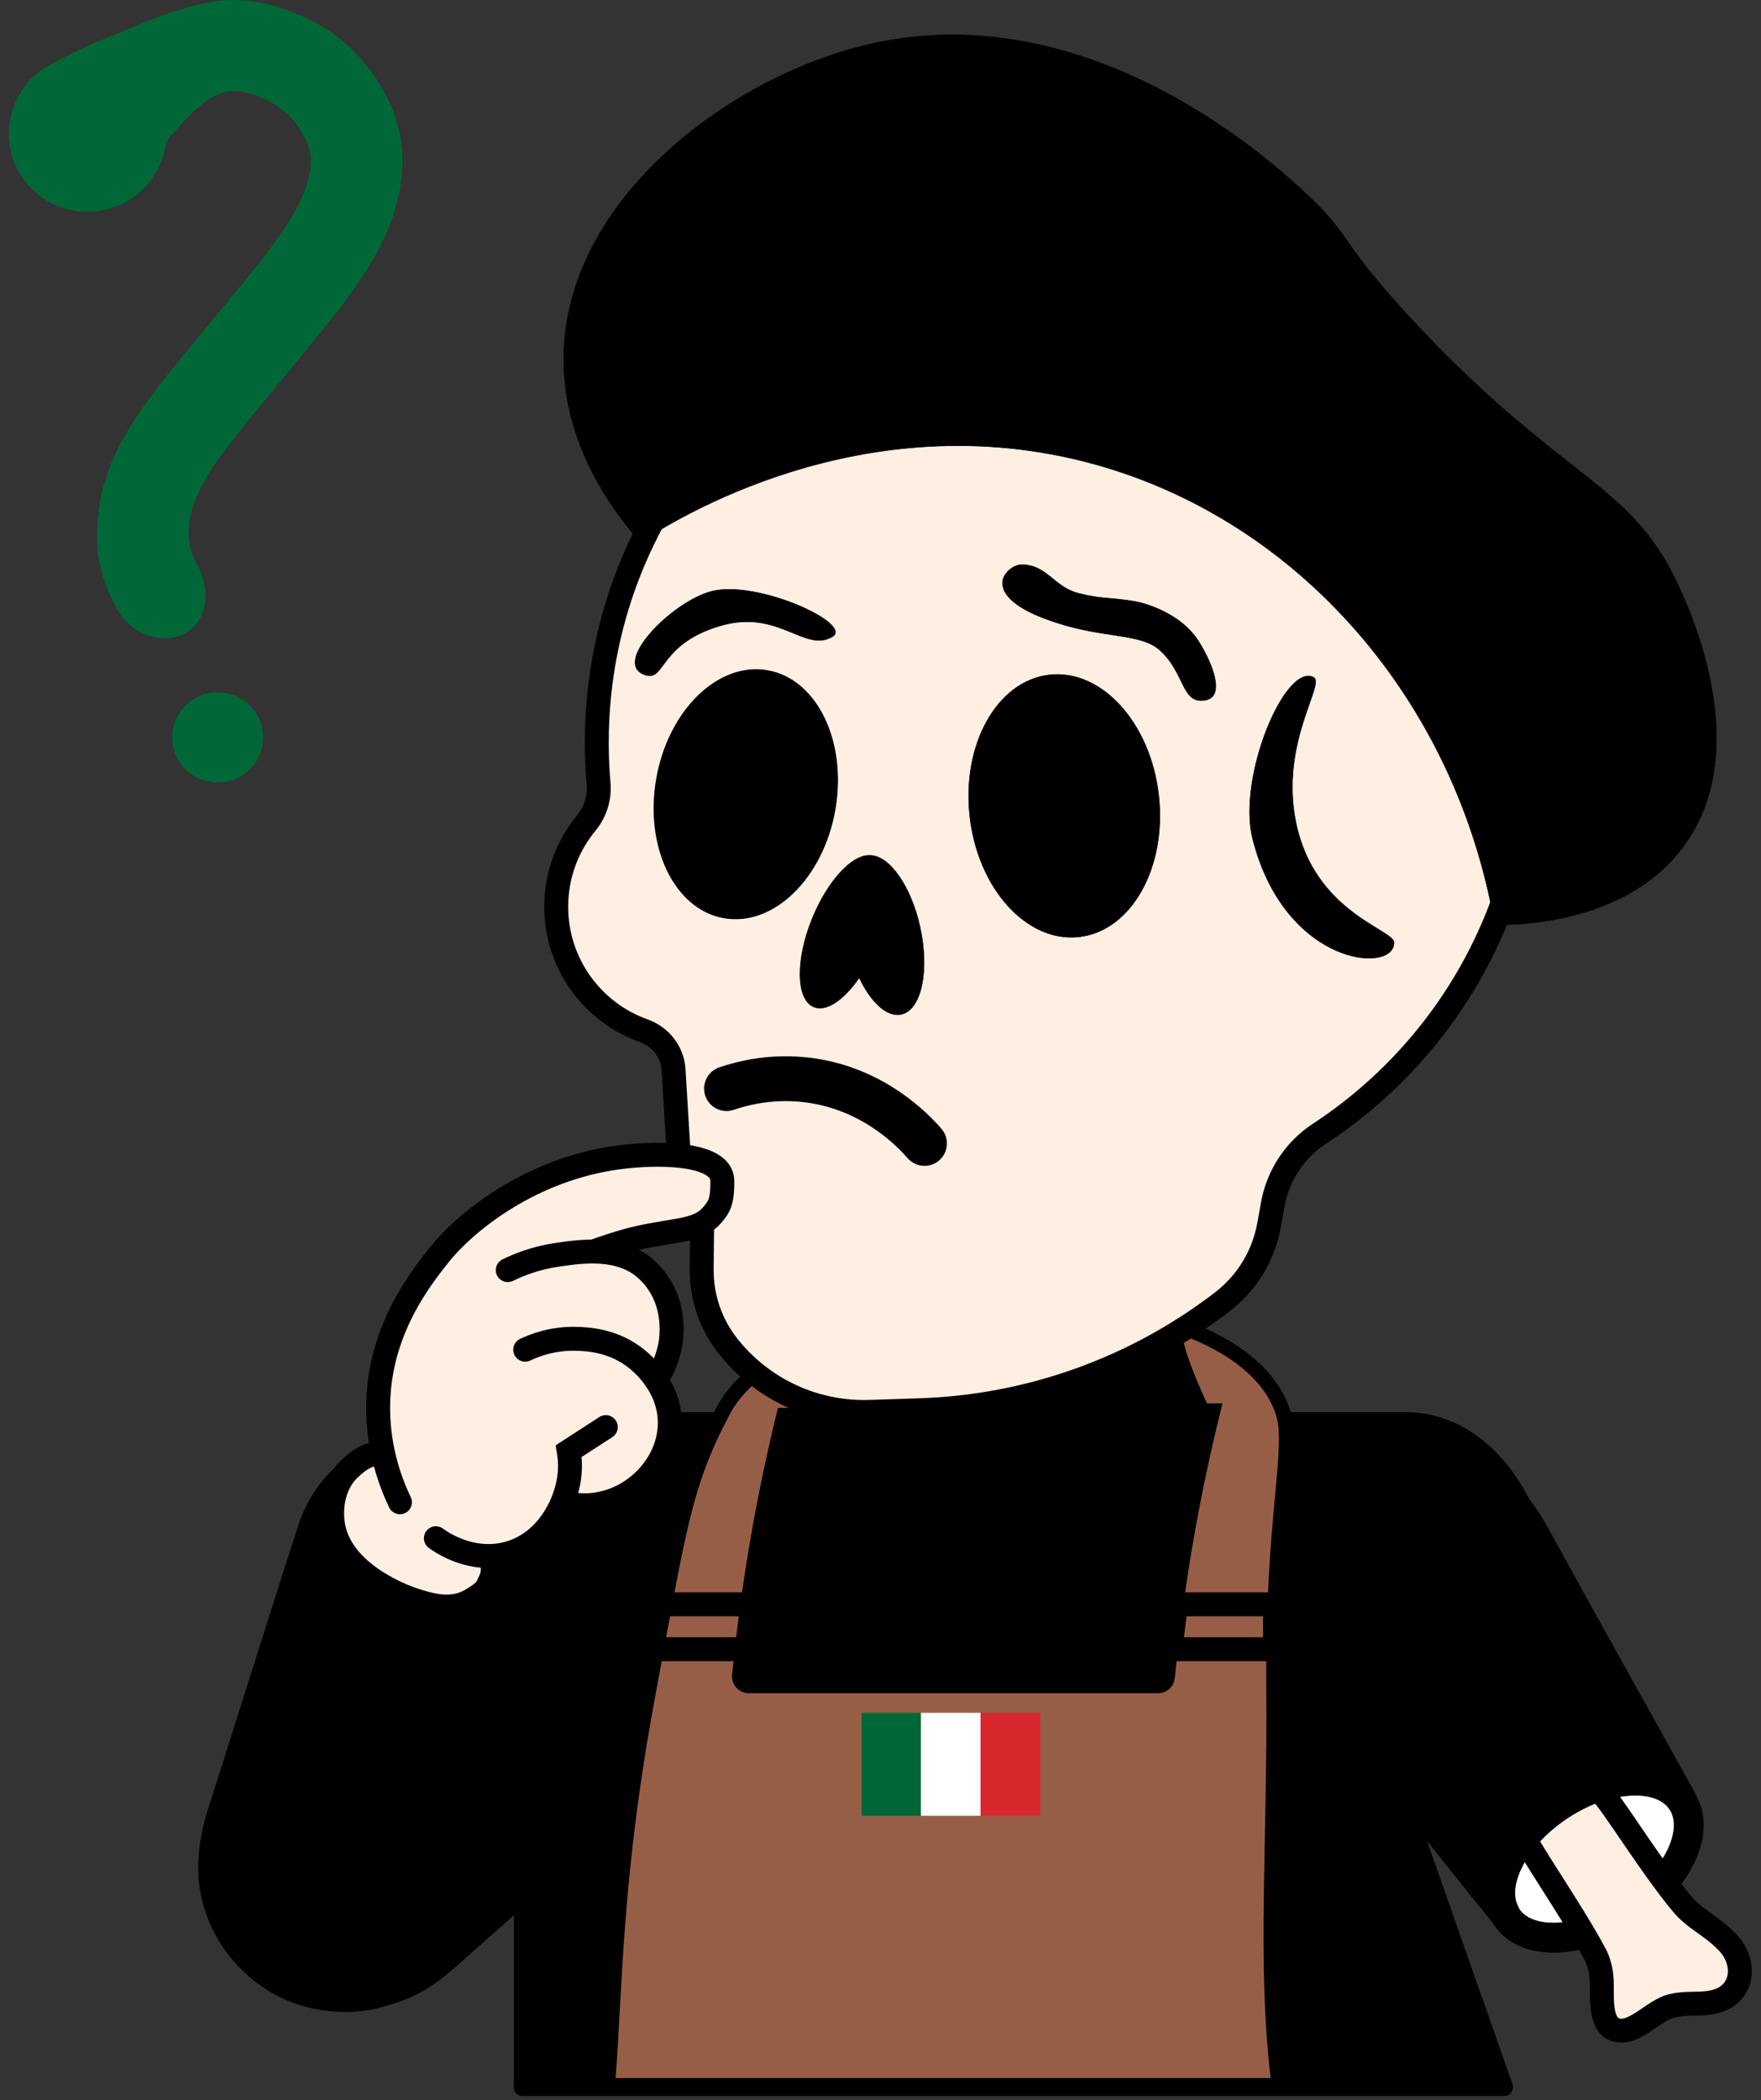
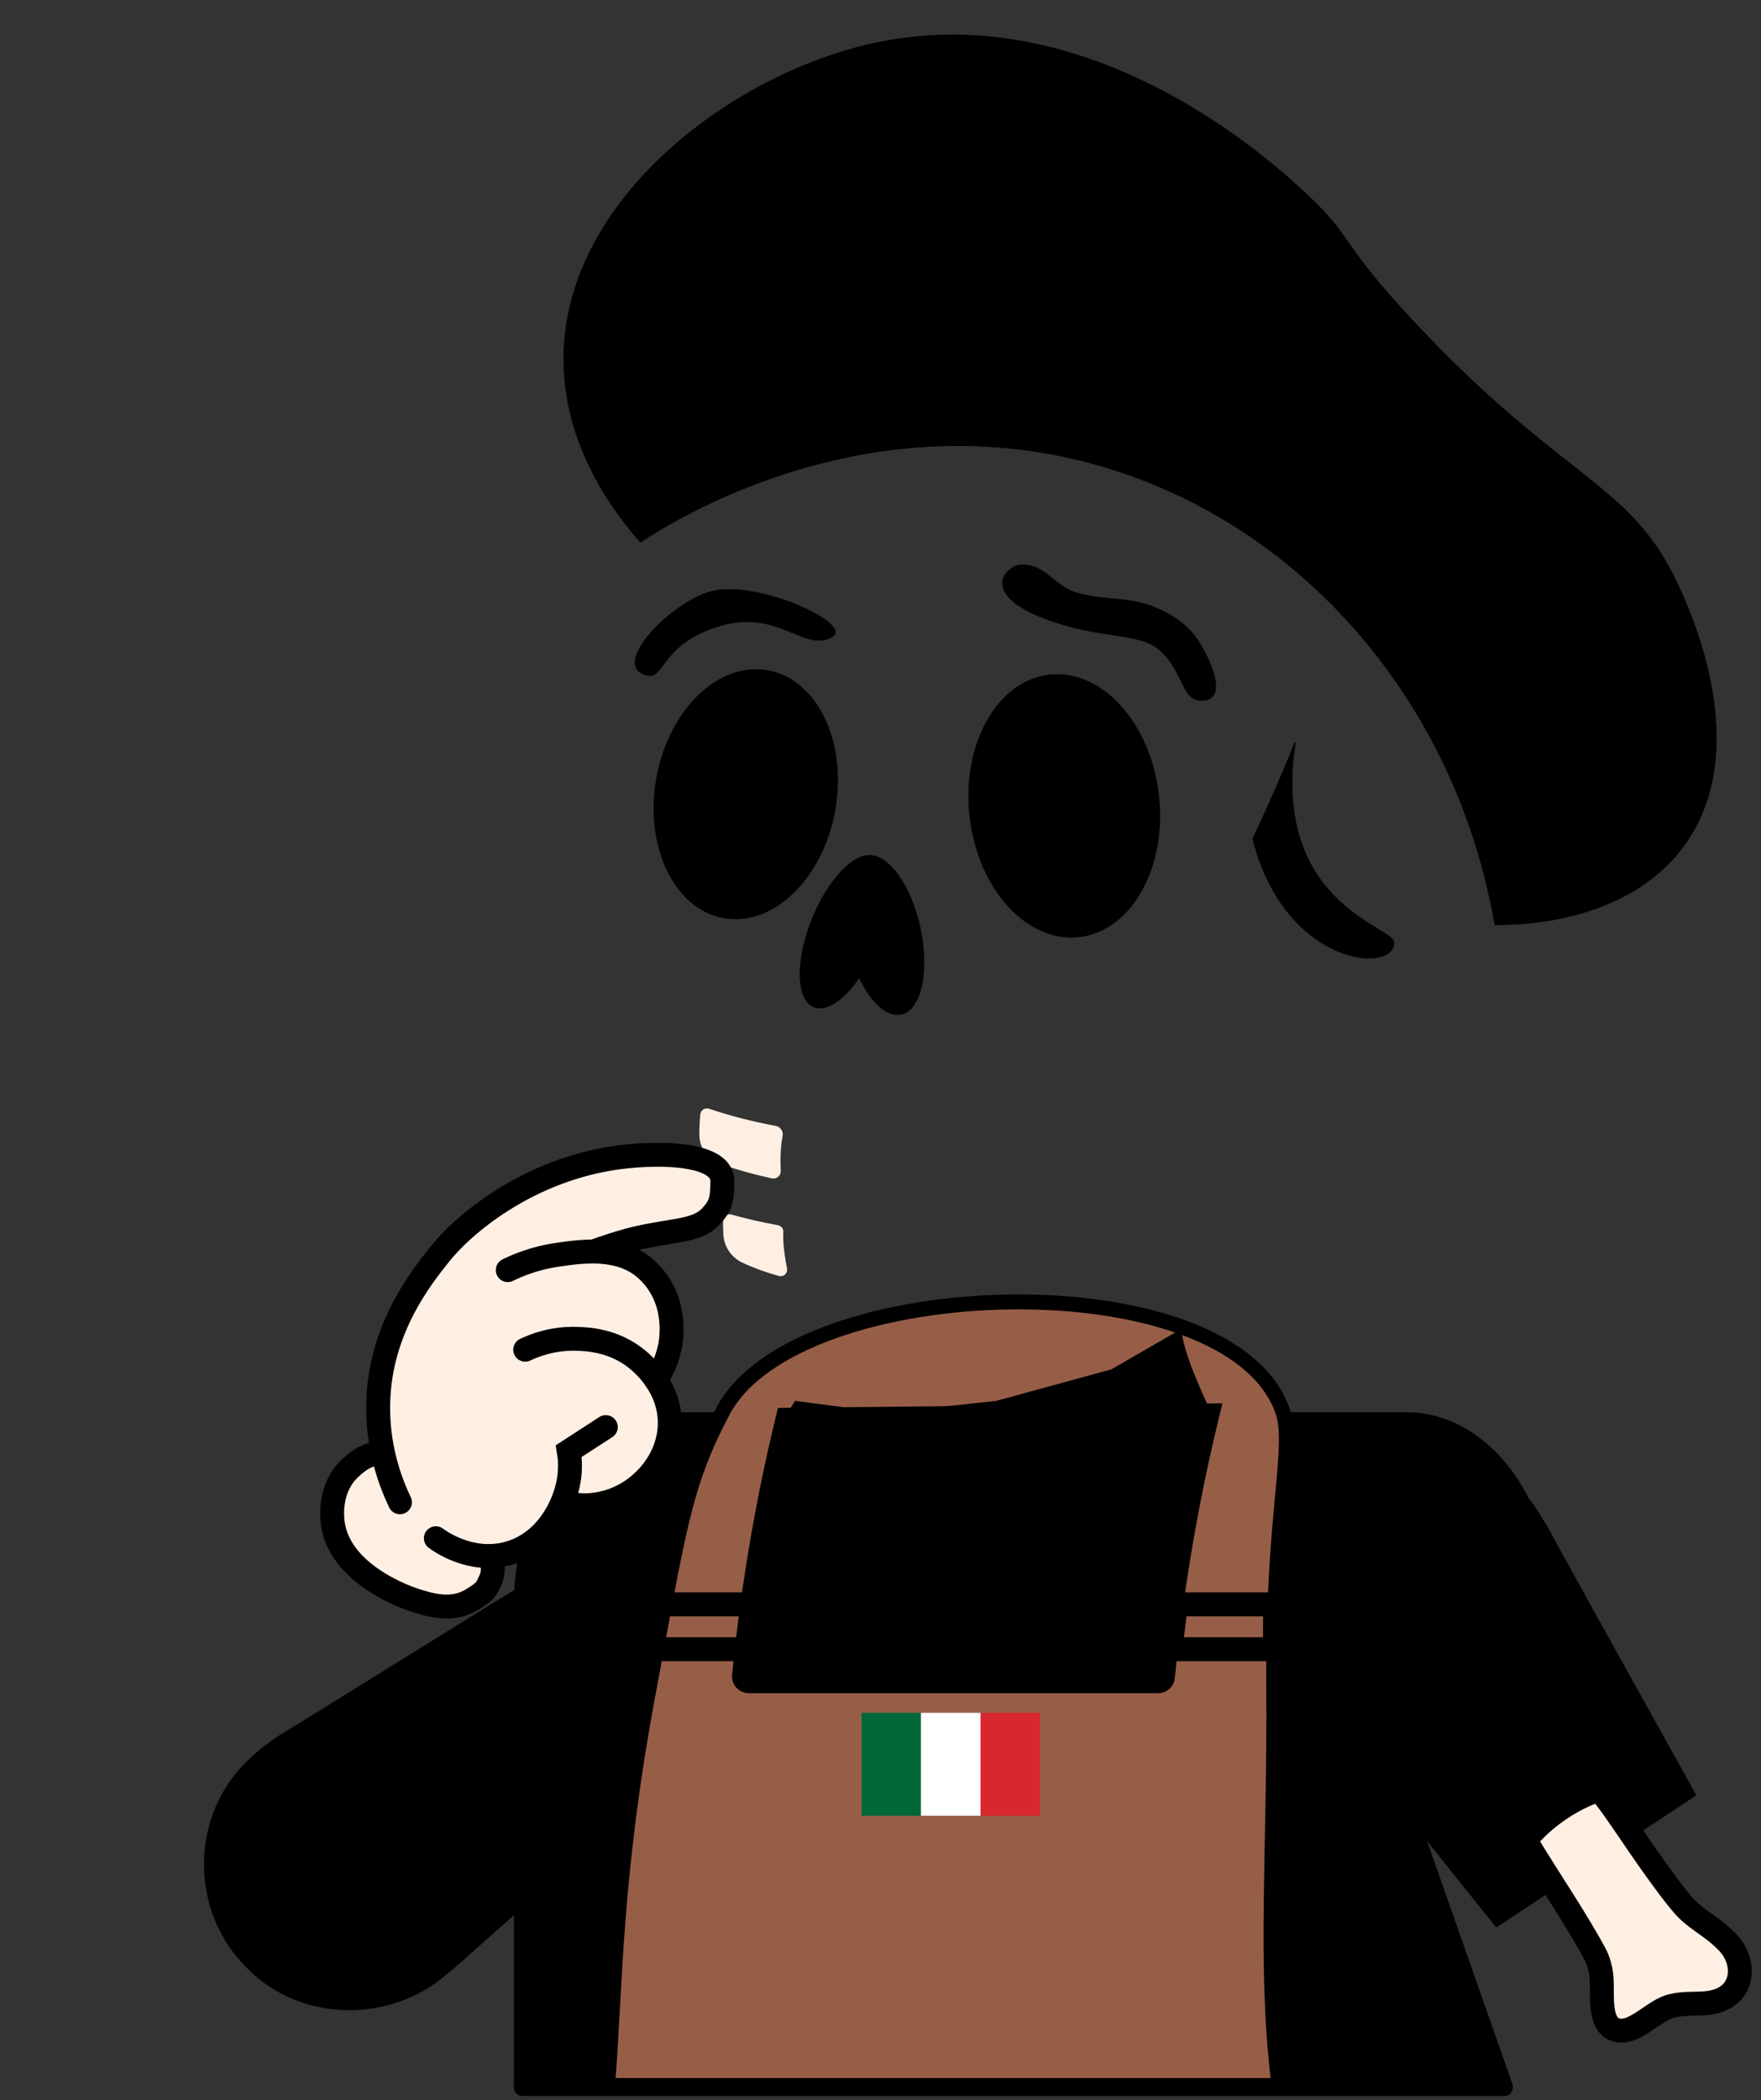
<svg xmlns="http://www.w3.org/2000/svg" width="177" height="211" viewBox="0 0 177 211" fill="none">
  <rect x="0" y="0" width="177" height="211" fill="#333333" stroke="none" />
  <path d="M54.291 158.157C47.315 162.387 34.834 170.216 28.642 173.999C27.185 174.882 25.655 176.039 24.403 177.379C19.175 182.862 19.238 191.812 24.39 197.271C29.594 203.106 38.812 203.473 44.713 198.512C45.791 197.671 46.497 196.98 47.618 195.995C53.744 190.563 63.184 182.207 67.712 178.208C68.688 177.334 69.457 176.571 70.341 175.366C75.118 169.156 72.399 159.818 65.038 157.084C61.52 155.687 57.472 156.342 54.312 158.142L54.288 158.154L54.291 158.157Z" fill="black" />
-   <path d="M30.107 152.872C27.569 160.624 23.191 174.694 20.956 181.595C20.424 183.214 20.018 185.089 19.937 186.919C19.538 194.484 25.414 201.238 32.88 202.025C40.629 203.065 47.864 197.341 49.113 189.737C49.384 188.394 49.471 187.411 49.681 185.936C50.796 177.824 52.52 165.338 53.35 159.353C53.521 158.055 53.608 156.973 53.497 155.483C53.079 147.66 44.934 142.342 37.57 145.058C33.989 146.29 31.345 149.42 30.119 152.842L30.11 152.866L30.107 152.872Z" fill="black" />
  <path d="M151.981 209.282C152.047 209.465 151.909 209.66 151.713 209.66H53.158C52.329 209.66 51.656 210.543 51.656 209.684V161.099C51.656 150.488 58.254 141.883 66.393 141.883H141.351C149.4 141.883 155.944 150.298 156.082 160.775C156.085 161 156.004 161.222 155.856 161.394L141.576 178.279C141.36 178.534 141.297 178.883 141.408 179.198L151.981 209.282Z" fill="black" />
  <path d="M128.024 169.361C127.898 152.142 130.181 145.349 128.913 141.753C123.539 126.514 80.079 127.794 72.679 141.753C68.713 149.234 68.233 153.6 65.129 170.232C61.731 188.46 61.863 199.207 61.115 208.869C61.079 209.335 61.563 209.681 62.029 209.681H127.537C128.087 209.681 128.511 209.2 128.451 208.656C127.09 196.689 128.15 186.132 128.027 169.361H128.024ZM117.337 168.529C117.292 169 116.899 169.361 116.424 169.361H75.248C74.704 169.361 74.278 168.892 74.332 168.351C75.287 158.59 76.922 149.82 78.784 142.195L121.913 141.75C119.993 149.523 118.305 158.503 117.334 168.526L117.337 168.529Z" fill="#975E47" stroke="black" stroke-width="1.502" stroke-miterlimit="10" />
-   <path d="M153.869 74.616C153.869 48.715 132.802 27.657 106.901 27.672C80.987 27.687 59.983 48.697 59.983 74.616C59.983 76.001 60.043 77.371 60.163 78.723C60.29 80.162 59.836 81.587 58.917 82.704C57.036 84.988 55.906 87.911 55.906 91.099C55.906 96.843 59.572 101.731 64.691 103.552C66.392 104.159 67.594 105.685 67.702 107.488L68.155 114.966C68.21 115.882 68.543 116.757 69.111 117.478C70.075 118.704 70.592 120.221 70.58 121.78L70.529 127.534C70.505 130.337 71.442 133.065 73.185 135.261C76.619 139.587 81.898 142.033 87.42 141.85L92.461 141.685C103.488 141.324 114.12 137.514 122.866 130.79C125.33 128.898 127 126.152 127.553 123.093L127.932 120.996C128.455 118.097 130.14 115.531 132.604 113.917C145.409 105.535 153.869 91.066 153.872 74.616H153.869Z" fill="#FFEFE3" stroke="black" stroke-width="2.404" stroke-miterlimit="10" />
  <path d="M83.901 81.375C85.111 74.527 82.089 68.268 77.151 67.396C72.213 66.523 67.229 71.368 66.019 78.216C64.809 85.064 67.831 91.323 72.769 92.195C77.707 93.067 82.691 88.223 83.901 81.375Z" stroke="black" stroke-width="0.114" stroke-miterlimit="10" />
  <path d="M83.901 81.375C85.111 74.527 82.089 68.268 77.151 67.396C72.213 66.523 67.229 71.368 66.019 78.216C64.809 85.064 67.831 91.323 72.769 92.195C77.707 93.067 82.691 88.223 83.901 81.375Z" fill="black" stroke="black" stroke-width="0.054" stroke-miterlimit="10" />
  <path d="M92.478 93.143C91.561 88.991 89.356 85.905 87.418 85.941C85.637 85.86 83.17 88.51 81.632 92.296C79.937 96.472 80.015 100.444 81.806 101.171C83.065 101.682 84.831 100.453 86.361 98.229C87.535 100.705 89.164 102.225 90.591 101.91C92.604 101.465 93.445 97.538 92.475 93.14L92.478 93.143Z" fill="black" stroke="black" stroke-width="0.054" stroke-miterlimit="10" />
  <path d="M108.469 94.124C113.71 93.527 117.287 87.152 116.459 79.885C115.631 72.618 110.711 67.21 105.47 67.808C100.229 68.405 96.652 74.78 97.48 82.047C98.308 89.314 103.228 94.722 108.469 94.124Z" fill="black" stroke="black" stroke-width="0.054" stroke-miterlimit="10" />
-   <path d="M140.114 94.696C140.138 97.893 129.154 97.052 125.909 84.286C124.329 78.07 129.211 66.506 132.047 68.065C133.21 68.705 128.598 74.687 130.263 82.682C132.14 91.71 140.105 93.398 140.114 94.696Z" fill="black" stroke="black" stroke-width="0.054" stroke-miterlimit="10" />
+   <path d="M140.114 94.696C140.138 97.893 129.154 97.052 125.909 84.286C133.21 68.705 128.598 74.687 130.263 82.682C132.14 91.71 140.105 93.398 140.114 94.696Z" fill="black" stroke="black" stroke-width="0.054" stroke-miterlimit="10" />
  <path d="M64.371 54.48C61.616 51.358 56.818 44.929 56.668 36.492C56.379 20.47 73.036 7.806 87.25 4.48C109.6 -0.748 128.198 16.588 131.304 19.484C136.135 23.988 134.42 24.12 142.219 32.439C156.259 47.419 163.148 48.411 167.82 57.085C168.794 58.891 177.05 74.721 169.076 85.209C163.256 92.865 152.392 92.934 150.247 92.91C146.365 70.427 130.631 52.32 109.976 46.626C86.658 40.2 67.442 52.449 64.374 54.477L64.371 54.48Z" fill="black" stroke="black" stroke-width="0.054" stroke-miterlimit="10" />
  <path d="M72.363 116.931C73.778 117.426 75.53 117.946 77.585 118.388C78.057 118.49 78.498 118.117 78.474 117.637C78.426 116.639 78.432 115.434 78.618 114.371C78.633 114.284 78.648 114.196 78.663 114.106C78.742 113.641 78.426 113.202 77.963 113.115C75.62 112.682 73.373 112.105 71.279 111.396C70.873 111.258 70.443 111.523 70.392 111.946C70.329 112.499 70.29 113.178 70.293 114.013C70.299 115.323 71.122 116.498 72.36 116.931H72.363Z" fill="#FFEFE3" />
  <path d="M72.703 123.963C72.703 123.963 72.703 123.978 72.703 123.987C72.754 125.225 73.496 126.331 74.614 126.856C75.734 127.382 76.966 127.83 78.282 128.196C78.751 128.329 79.195 127.917 79.102 127.439C78.898 126.403 78.688 125.039 78.724 123.963C78.724 123.9 78.73 123.834 78.73 123.768C78.742 123.44 78.51 123.155 78.189 123.095C76.579 122.803 75.016 122.446 73.514 122.025C73.096 121.908 72.679 122.212 72.676 122.647C72.676 123.026 72.682 123.461 72.7 123.96L72.703 123.963Z" fill="#FFEFE3" />
  <path d="M79.906 140.748V155.56H118.24C118.363 150.473 121.737 141.883 121.737 141.883C121.737 141.883 118.724 135.766 118.778 133.498C116.419 134.859 114.061 136.22 111.702 137.578L100.093 140.754L89.028 141.932L79.906 140.745V140.748Z" fill="black" />
  <path d="M79.905 140.744L78.898 142.388L118.239 155.556" fill="black" />
  <path d="M92.571 172.086H86.586V182.427H92.571V172.086Z" fill="#006838" />
  <path d="M98.555 172.086H92.57V182.427H98.555V172.086Z" fill="white" />
  <path d="M104.543 172.086H98.559V182.427H104.543V172.086Z" fill="#D9272E" />
  <path d="M117.637 165.696H128.152V161.184H118.199L117.637 165.696Z" fill="#975E47" stroke="black" stroke-width="2.404" stroke-miterlimit="10" />
  <path d="M65.141 165.696H75.656V161.184H65.703L65.141 165.696Z" stroke="black" stroke-width="2.404" stroke-miterlimit="10" />
  <path d="M52.523 210.584H151.192C152.352 210.584 152.355 208.781 151.192 208.781H52.523C51.364 208.781 51.361 210.584 52.523 210.584Z" fill="black" />
  <path d="M150.399 193.646L150.381 193.625C145.237 187.295 136.119 175.722 131.558 170.076C130.482 168.754 129.431 167.15 128.704 165.467C125.624 158.545 128.695 150.136 135.385 146.732C142.251 142.988 151.051 145.746 154.938 152.401C155.671 153.558 156.104 154.444 156.828 155.748C160.77 162.923 167.584 175.085 170.501 180.375" fill="black" />
-   <path d="M163.775 192.12C168.64 188.909 171.006 183.917 169.061 180.97C167.116 178.023 161.595 178.238 156.73 181.449C151.866 184.66 149.499 189.653 151.444 192.599C153.389 195.546 158.91 195.332 163.775 192.12Z" fill="white" stroke="black" stroke-width="3.004" stroke-miterlimit="10" />
  <path d="M153.459 183.453C154.935 180.581 159.258 177.823 161.265 180.452C162.028 181.449 162.088 181.53 163.275 183.258C165.36 186.343 167.586 189.528 169.016 191.214C170.296 192.794 171.949 193.428 173.451 194.957C175.545 196.892 175.425 200.296 172.423 201.086C171.053 201.465 169.527 201.164 168.22 201.495C166.183 201.789 163.939 205.037 161.914 203.697C160.853 202.805 161.031 200.702 161.001 199.38C160.992 198.346 160.841 197.457 160.421 196.528C158.669 193.178 155.572 188.624 153.706 185.523C153.141 184.619 153.261 184.595 153.45 183.498L153.459 183.45V183.453Z" fill="#FFEFE3" stroke="black" stroke-width="2.404" stroke-miterlimit="10" />
  <path d="M151.463 192.572C149.516 189.624 151.883 184.631 156.747 181.419C161.612 178.207 167.134 177.994 169.078 180.941" stroke="black" stroke-width="3.004" stroke-miterlimit="10" />
  <path d="M83.637 63.987C85.876 62.714 76.144 58.237 71.544 59.406C67.515 60.43 61.251 66.824 64.974 67.845C66.836 68.356 66.344 64.654 72.388 62.873C78.25 61.145 80.837 65.577 83.634 63.984L83.637 63.987Z" fill="black" stroke="black" stroke-width="0.054" stroke-miterlimit="10" />
-   <path d="M73.023 109.369C74.721 108.792 77.77 108.023 81.493 108.552C87.913 109.468 91.807 113.603 92.922 114.879" stroke="black" stroke-width="4.507" stroke-miterlimit="10" stroke-linecap="round" />
  <path d="M102.677 56.733C105.195 56.721 105.943 58.977 108.356 59.599C110.81 60.23 111.529 59.983 114.124 60.437C114.32 60.47 118.505 61.263 120.524 64.514C121.93 66.776 123.141 69.985 121.164 70.34C118.724 70.781 119.163 67.651 116.582 65.322C114.677 63.604 111.036 64.144 106.226 62.573C105.024 62.182 100.887 60.831 100.764 58.646C100.71 57.673 101.8 56.742 102.677 56.736V56.733Z" fill="black" stroke="black" stroke-width="0.054" stroke-miterlimit="10" />
  <path d="M36.929 145.975C34.964 146.558 34.053 148.964 33.717 149.856C33.423 150.632 32.681 152.597 33.383 154.715C34.114 156.914 35.961 157.935 38.653 159.429C41.514 161.015 43.292 161.997 45.455 161.412C47.099 160.964 48.703 159.681 49.535 157.981C49.863 157.311 50.01 156.701 50.085 156.268C50.999 156.058 52.804 155.511 54.532 154.003C56.016 152.708 56.785 151.281 57.158 150.451C57.855 150.731 59.444 151.251 61.331 150.824C64.026 150.217 65.414 148.12 66.048 147.162C66.478 146.513 68.77 143.048 67.319 140.02C66.919 139.188 66.351 138.626 65.955 138.295C66.453 137.625 67.28 136.315 67.508 134.504C67.95 130.986 65.769 128.411 65.27 127.822C63.987 126.308 62.494 125.515 61.499 125.103C63.332 124.52 64.975 124.159 66.36 123.931C68.602 123.559 69.44 123.649 70.516 122.922C71.801 122.05 73.081 120.245 72.606 118.631C72.243 117.393 71.002 116.79 70.54 116.564C68.343 115.492 65.997 116.12 64.413 116.564C57.281 118.571 53.715 119.575 52.354 120.335C50.383 121.434 45.939 123.982 42.373 129.222C39.882 132.884 36.709 137.55 38.01 141.621C38.323 142.595 39.266 144.713 38.413 145.557C38.046 145.921 37.647 145.755 36.929 145.969V145.975Z" fill="#FFEFE3" />
  <path d="M40.199 150.93C39.258 148.965 38.045 145.727 38.009 141.626C37.94 133.907 42.176 128.562 44.141 126.081C46.577 122.998 52.791 117.821 61.317 116.409C65.656 115.691 72.584 115.712 72.605 118.636C72.62 120.775 72.265 121.261 71.619 122.031C70.358 123.53 68.558 123.512 65.379 124.11C63.751 124.416 62.504 124.732 59.617 125.744" stroke="black" stroke-width="2.404" stroke-miterlimit="10" stroke-linecap="round" />
  <path d="M51.035 127.607C52.153 127.06 53.835 126.387 55.962 126.075C58.507 125.702 62.401 125.131 65.048 127.607C68.284 130.633 67.436 134.881 67.313 135.404C66.932 137.029 66.457 137.834 65.913 138.6" stroke="black" stroke-width="2.404" stroke-miterlimit="10" stroke-linecap="round" />
  <path d="M52.789 135.602C53.754 135.145 55.58 134.442 57.936 134.508C59.083 134.541 61.718 134.653 64.068 136.587C64.552 136.987 67.255 139.219 67.319 142.828C67.382 146.568 64.576 149.783 61.331 150.819C59.153 151.513 57.548 151.183 56.629 150.913" stroke="black" stroke-width="2.404" stroke-miterlimit="10" stroke-linecap="round" />
  <path d="M60.889 143.379C59.648 144.181 58.407 144.983 57.166 145.788C57.281 146.476 57.374 147.519 57.166 148.745C56.716 151.419 54.808 155.069 51.034 156.079C47.336 157.067 44.253 154.874 43.809 154.546" stroke="black" stroke-width="2.404" stroke-miterlimit="10" stroke-linecap="round" />
  <path d="M38.39 145.977C36.864 146.079 36.07 146.716 35.271 147.431C33.123 149.351 33.372 152.223 33.411 152.686C33.85 158.196 41.154 160.605 41.731 160.785C43.17 161.239 45.351 161.924 47.313 160.785C48.965 159.827 48.908 159.53 49.23 158.884C49.822 157.703 49.344 156.883 49.425 156.333" stroke="black" stroke-width="2.404" stroke-miterlimit="10" stroke-linecap="round" />
  <g clip-path="url(#clip0_167_1621)">
    <path d="M16.588 63.502C15.404 63.502 14.316 63.067 13.356 62.206C12.899 61.796 12.507 61.281 12.162 60.633C11.013 58.469 10.363 56.09 10.379 54.106C10.379 51.23 10.864 48.838 11.948 46.357C12.697 44.648 13.707 42.916 15.037 41.065C16.42 39.139 17.887 37.337 19.394 35.504C20.298 34.402 21.208 33.304 22.116 32.208C23.225 30.866 24.338 29.524 25.441 28.178C26.991 26.29 28.182 24.691 29.192 23.151C29.773 22.259 30.438 21.198 30.947 20.056C31.429 18.976 31.727 17.874 31.836 16.782C31.923 15.893 31.817 15.057 31.519 14.289C30.808 12.459 29.63 11.021 28.02 10.018C26.886 9.311 25.64 8.833 24.31 8.592C24.055 8.546 23.794 8.521 23.536 8.521C22.989 8.521 22.43 8.629 21.873 8.839C21.199 9.095 20.562 9.465 19.928 9.974C19.537 10.289 19.123 10.626 18.769 10.99C18.135 11.641 17.526 12.32 16.852 13.073C16.42 13.557 16.143 14.097 16.006 14.724C15.767 15.832 15.329 16.819 14.701 17.665C13.676 19.041 12.33 19.963 10.702 20.408C10.071 20.581 9.425 20.667 8.788 20.667C8.247 20.667 7.7 20.605 7.163 20.482C5.845 20.183 4.689 19.559 3.723 18.627C2.859 17.791 2.231 16.788 1.861 15.64C1.504 14.532 1.423 13.394 1.622 12.258C2.048 9.839 3.399 8.024 5.646 6.867C7.256 6.037 8.996 5.173 10.801 4.463C11.578 4.158 12.364 3.83 13.123 3.513C13.698 3.272 14.273 3.031 14.851 2.8C17.013 1.926 18.707 1.374 20.341 1.01C21.513 0.751 22.582 0.621 23.614 0.621C23.977 0.621 24.338 0.637 24.692 0.67C25.792 0.769 26.914 1.013 28.026 1.393C29.602 1.93 30.773 2.439 31.827 3.047C33.738 4.145 35.435 5.688 36.867 7.626C38.048 9.225 38.893 10.943 39.378 12.739C39.913 14.708 39.978 16.742 39.574 18.954C39.182 21.114 38.402 23.201 37.19 25.33C36.01 27.401 34.62 29.428 32.939 31.526C31.504 33.319 30.021 35.118 28.586 36.859L26.727 39.115C25.202 40.966 23.623 42.876 22.156 44.817C21.152 46.144 20.413 47.271 19.826 48.363C19.145 49.634 18.726 50.745 18.511 51.859C18.259 53.165 18.297 54.362 18.626 55.519C18.778 56.053 19.024 56.562 19.288 57.081C19.627 57.753 19.826 58.297 19.934 58.846C20.099 59.697 20.068 60.463 19.841 61.191C19.403 62.58 18.272 63.444 16.811 63.505C16.74 63.509 16.668 63.508 16.6 63.508L16.588 63.502Z" fill="#006838" />
    <path d="M23.607 1.234C23.946 1.234 24.288 1.25 24.63 1.281C25.724 1.379 26.786 1.62 27.821 1.972C29.095 2.407 30.344 2.904 31.513 3.577C33.452 4.694 35.043 6.2 36.364 7.986C37.464 9.477 38.29 11.106 38.778 12.896C39.313 14.862 39.325 16.846 38.965 18.843C38.567 21.04 37.753 23.086 36.65 25.023C35.422 27.177 34.002 29.205 32.451 31.14C30.655 33.38 28.819 35.59 26.994 37.808C25.189 39.999 23.368 42.178 21.656 44.443C20.783 45.6 19.959 46.791 19.276 48.069C18.651 49.232 18.151 50.439 17.899 51.738C17.644 53.062 17.657 54.377 18.026 55.682C18.191 56.268 18.455 56.811 18.729 57.355C18.986 57.867 19.21 58.391 19.319 58.959C19.453 59.647 19.456 60.329 19.241 61.002C18.884 62.131 17.97 62.835 16.78 62.884C16.718 62.884 16.656 62.888 16.594 62.888C15.512 62.888 14.583 62.471 13.778 61.749C13.334 61.351 12.998 60.869 12.719 60.345C11.578 58.2 10.991 55.923 11.006 54.108C11.006 51.087 11.563 48.8 12.523 46.6C13.328 44.758 14.375 43.051 15.546 41.422C16.914 39.521 18.39 37.703 19.878 35.895C21.892 33.448 23.918 31.016 25.926 28.566C27.268 26.931 28.558 25.255 29.714 23.484C30.382 22.462 31.019 21.419 31.516 20.302C32.01 19.197 32.336 18.043 32.454 16.837C32.548 15.883 32.445 14.954 32.1 14.062C31.351 12.137 30.108 10.585 28.352 9.489C27.153 8.739 25.826 8.233 24.422 7.977C24.126 7.925 23.831 7.897 23.536 7.897C22.896 7.897 22.268 8.02 21.653 8.255C20.879 8.548 20.18 8.974 19.537 9.486C19.117 9.822 18.694 10.168 18.322 10.554C17.657 11.236 17.023 11.945 16.389 12.655C15.891 13.211 15.559 13.853 15.4 14.587C15.189 15.565 14.807 16.479 14.204 17.29C13.272 18.543 12.06 19.392 10.54 19.802C9.959 19.96 9.375 20.04 8.788 20.04C8.29 20.04 7.796 19.984 7.299 19.87C6.097 19.599 5.043 19.034 4.154 18.173C3.356 17.401 2.79 16.488 2.451 15.439C2.125 14.43 2.051 13.393 2.234 12.353C2.632 10.094 3.903 8.449 5.932 7.403C7.598 6.545 9.279 5.712 11.028 5.027C12.389 4.493 13.729 3.907 15.084 3.361C16.839 2.651 18.62 2.015 20.475 1.602C21.513 1.37 22.554 1.228 23.61 1.228M23.607 0C22.529 0 21.417 0.133 20.201 0.401C18.533 0.771 16.808 1.333 14.614 2.222C14.03 2.456 13.446 2.703 12.877 2.941C12.122 3.256 11.339 3.583 10.568 3.885C8.735 4.604 6.979 5.477 5.354 6.314C2.961 7.548 1.457 9.563 1.003 12.149C0.786 13.383 0.873 14.621 1.261 15.825C1.662 17.068 2.343 18.16 3.281 19.068C4.332 20.08 5.587 20.759 7.016 21.083C7.601 21.215 8.194 21.283 8.781 21.283C9.478 21.283 10.177 21.188 10.86 21.003C12.626 20.524 14.086 19.524 15.195 18.031C15.876 17.117 16.351 16.047 16.609 14.852C16.721 14.331 16.951 13.883 17.312 13.482C17.98 12.732 18.586 12.06 19.21 11.421C19.54 11.085 19.919 10.773 20.313 10.455C20.895 9.989 21.476 9.65 22.091 9.415C22.576 9.233 23.06 9.137 23.533 9.137C23.753 9.137 23.974 9.159 24.195 9.196C25.447 9.421 26.622 9.872 27.684 10.538C29.179 11.47 30.273 12.806 30.935 14.51C31.202 15.195 31.292 15.917 31.215 16.719C31.112 17.762 30.838 18.771 30.375 19.805C29.884 20.907 29.238 21.944 28.666 22.814C27.672 24.335 26.494 25.915 24.956 27.788C23.856 29.131 22.728 30.492 21.64 31.809C20.73 32.911 19.819 34.013 18.909 35.117C17.395 36.957 15.922 38.768 14.527 40.709C13.172 42.595 12.141 44.363 11.376 46.112C10.254 48.674 9.754 51.139 9.754 54.111C9.739 56.188 10.416 58.672 11.612 60.922C11.992 61.635 12.427 62.206 12.939 62.665C14.018 63.631 15.245 64.122 16.587 64.122C16.665 64.122 16.746 64.122 16.827 64.116C18.533 64.042 19.909 62.989 20.422 61.369C20.683 60.542 20.721 59.675 20.534 58.721C20.416 58.117 20.201 57.521 19.835 56.799C19.586 56.308 19.353 55.83 19.216 55.349C18.915 54.287 18.881 53.182 19.114 51.973C19.316 50.923 19.714 49.868 20.366 48.652C20.938 47.588 21.662 46.486 22.644 45.187C24.105 43.258 25.677 41.348 27.2 39.506L27.952 38.592C28.321 38.145 28.691 37.694 29.061 37.247C30.497 35.506 31.982 33.704 33.418 31.911C35.121 29.788 36.528 27.733 37.725 25.634C38.974 23.444 39.776 21.293 40.18 19.065C40.599 16.759 40.531 14.636 39.971 12.578C39.465 10.708 38.586 8.921 37.361 7.261C35.879 5.252 34.117 3.654 32.131 2.512C31.041 1.885 29.835 1.361 28.222 0.809C27.063 0.414 25.891 0.16 24.742 0.056C24.372 0.022 23.99 0.006 23.607 0.006V0Z" fill="#006838" />
    <path d="M21.873 77.998C20.813 77.998 19.822 77.594 19.079 76.856C18.337 76.119 17.93 75.134 17.93 74.082C17.93 71.888 19.661 70.166 21.87 70.166C24.042 70.166 25.81 71.922 25.813 74.079C25.813 75.131 25.406 76.116 24.664 76.853C23.921 77.591 22.93 77.995 21.873 77.995V77.998Z" fill="#006838" />
    <path d="M21.874 70.785C23.72 70.785 25.193 72.248 25.193 74.081C25.193 75.914 23.72 77.38 21.874 77.38C20.029 77.38 18.552 75.914 18.552 74.081C18.552 72.245 20.025 70.782 21.871 70.782M21.874 69.551C19.36 69.551 17.312 71.584 17.312 74.084C17.312 75.3 17.785 76.442 18.642 77.293C19.5 78.148 20.65 78.617 21.874 78.617C23.099 78.617 24.248 78.148 25.106 77.293C25.964 76.439 26.436 75.3 26.436 74.084C26.436 71.584 24.388 69.554 21.874 69.554V69.551Z" fill="#006838" />
  </g>
  <defs>
    <clipPath id="clip0_167_1621">
-       <rect width="39.559" height="78.616" fill="white" transform="translate(0.891)" />
-     </clipPath>
+       </clipPath>
  </defs>
</svg>